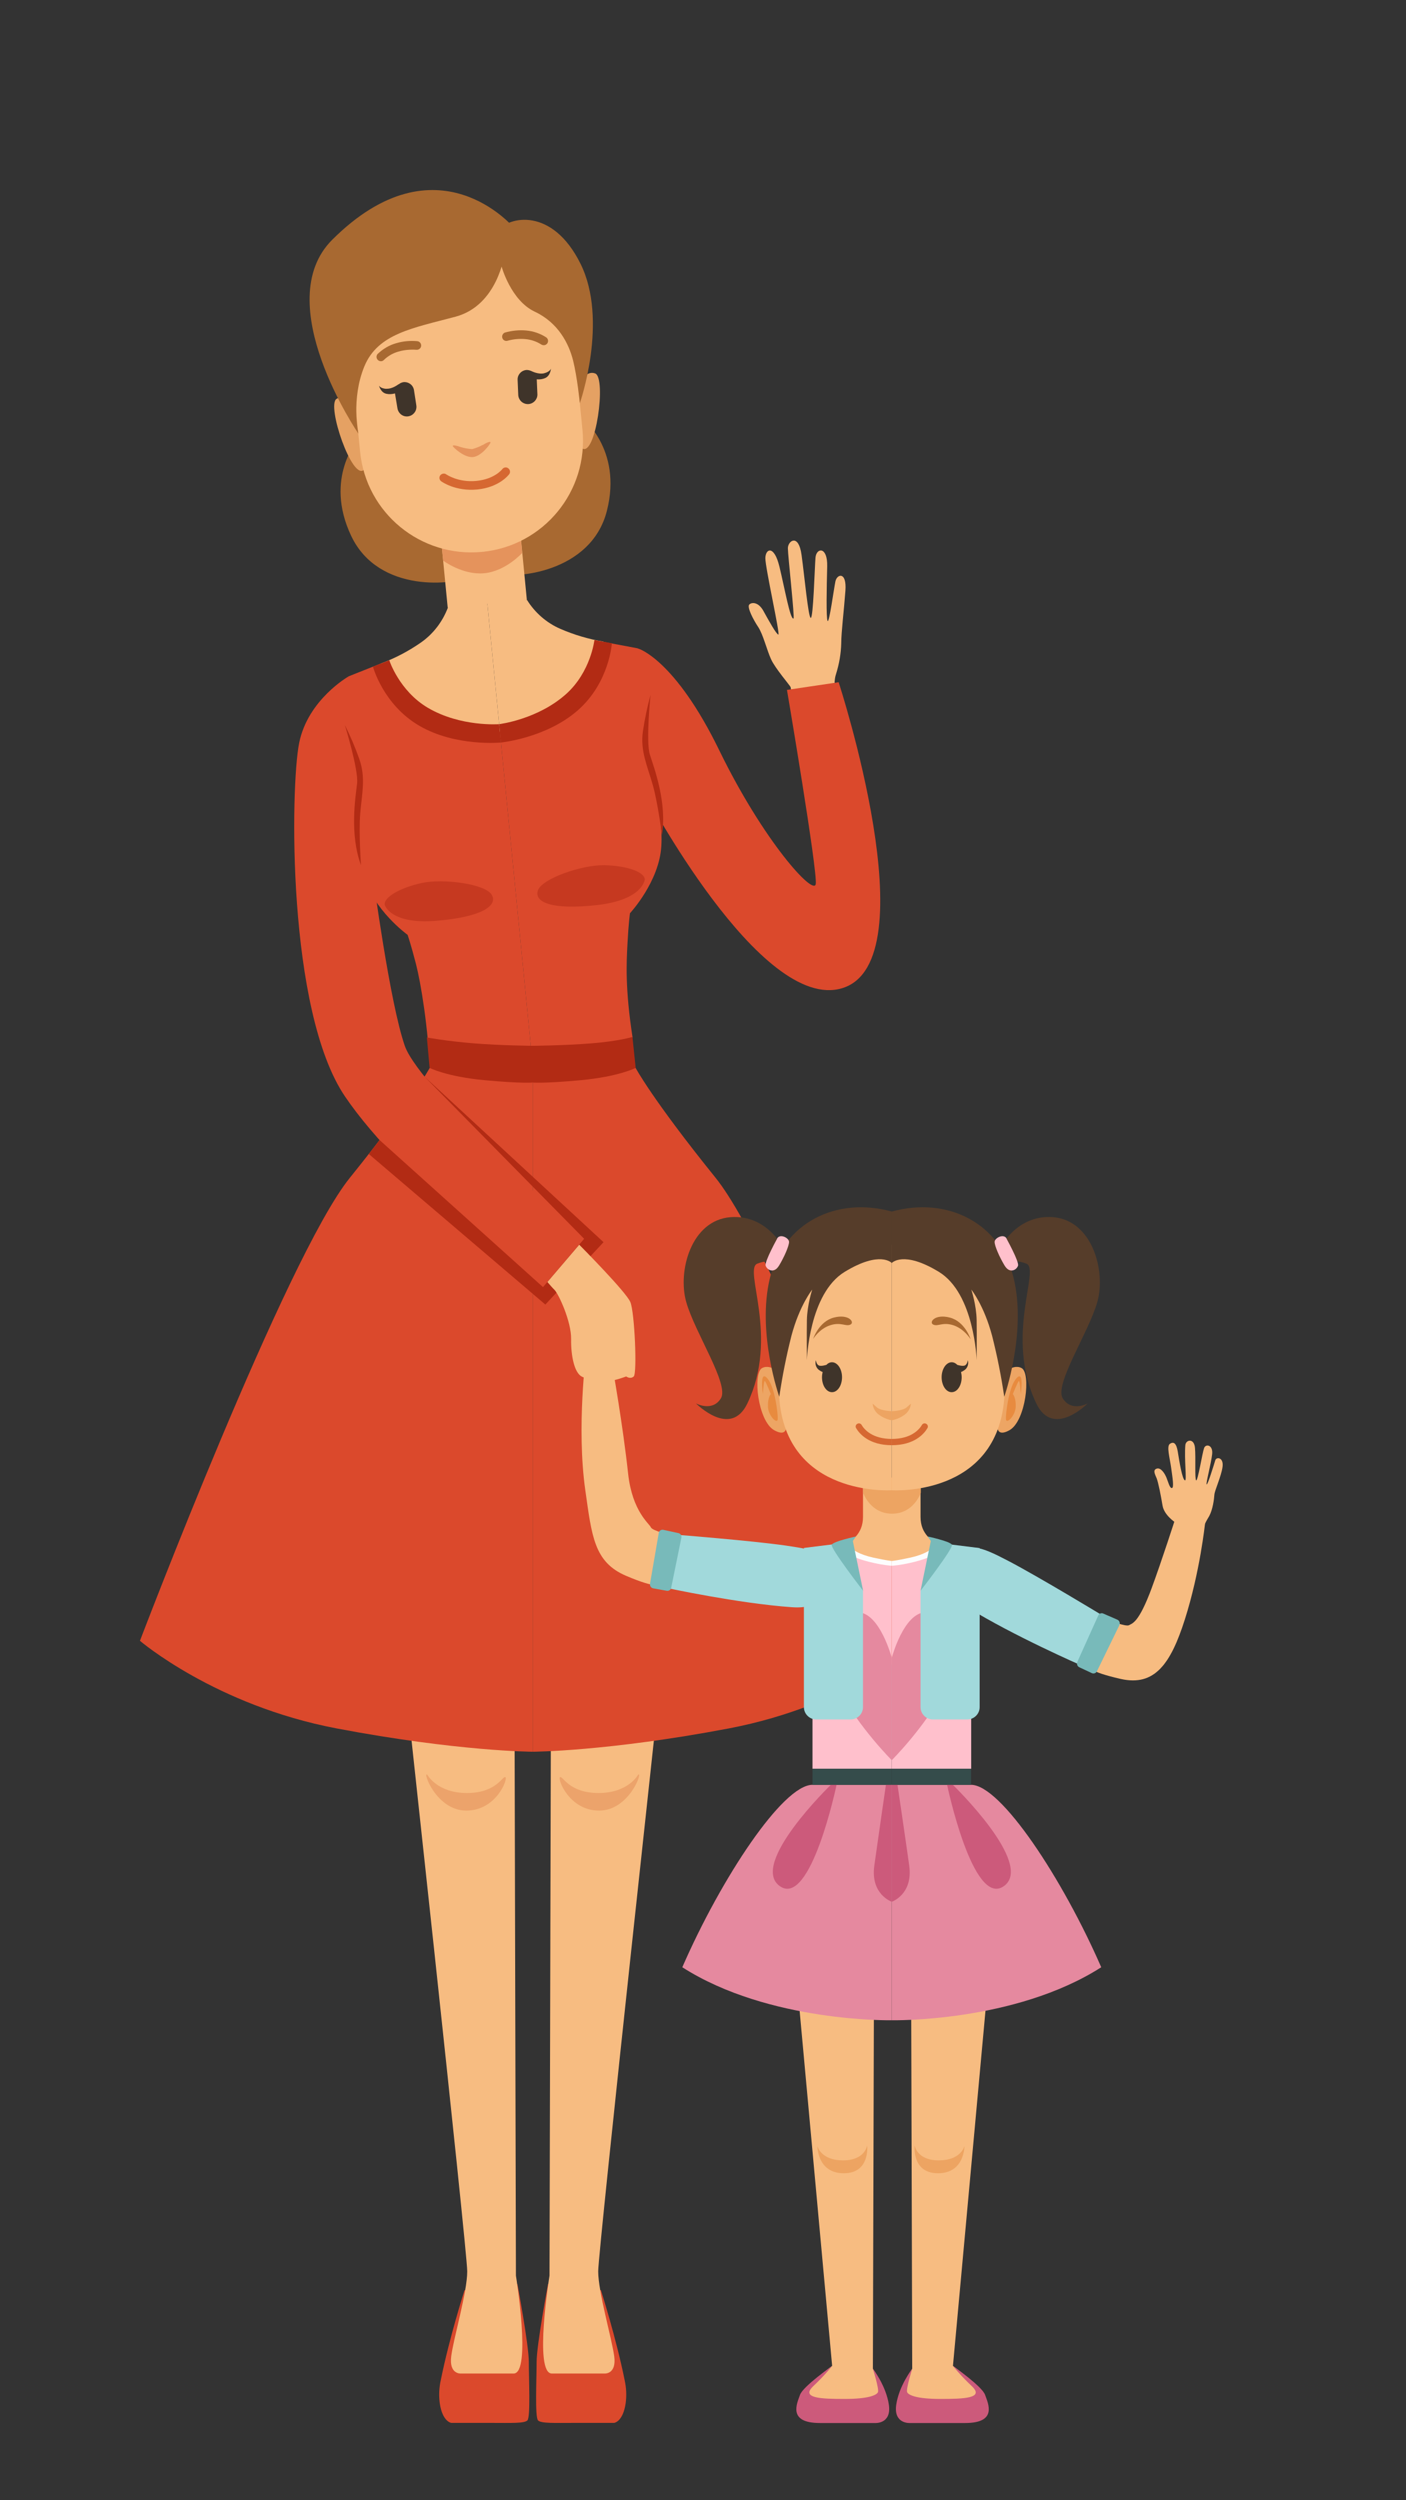
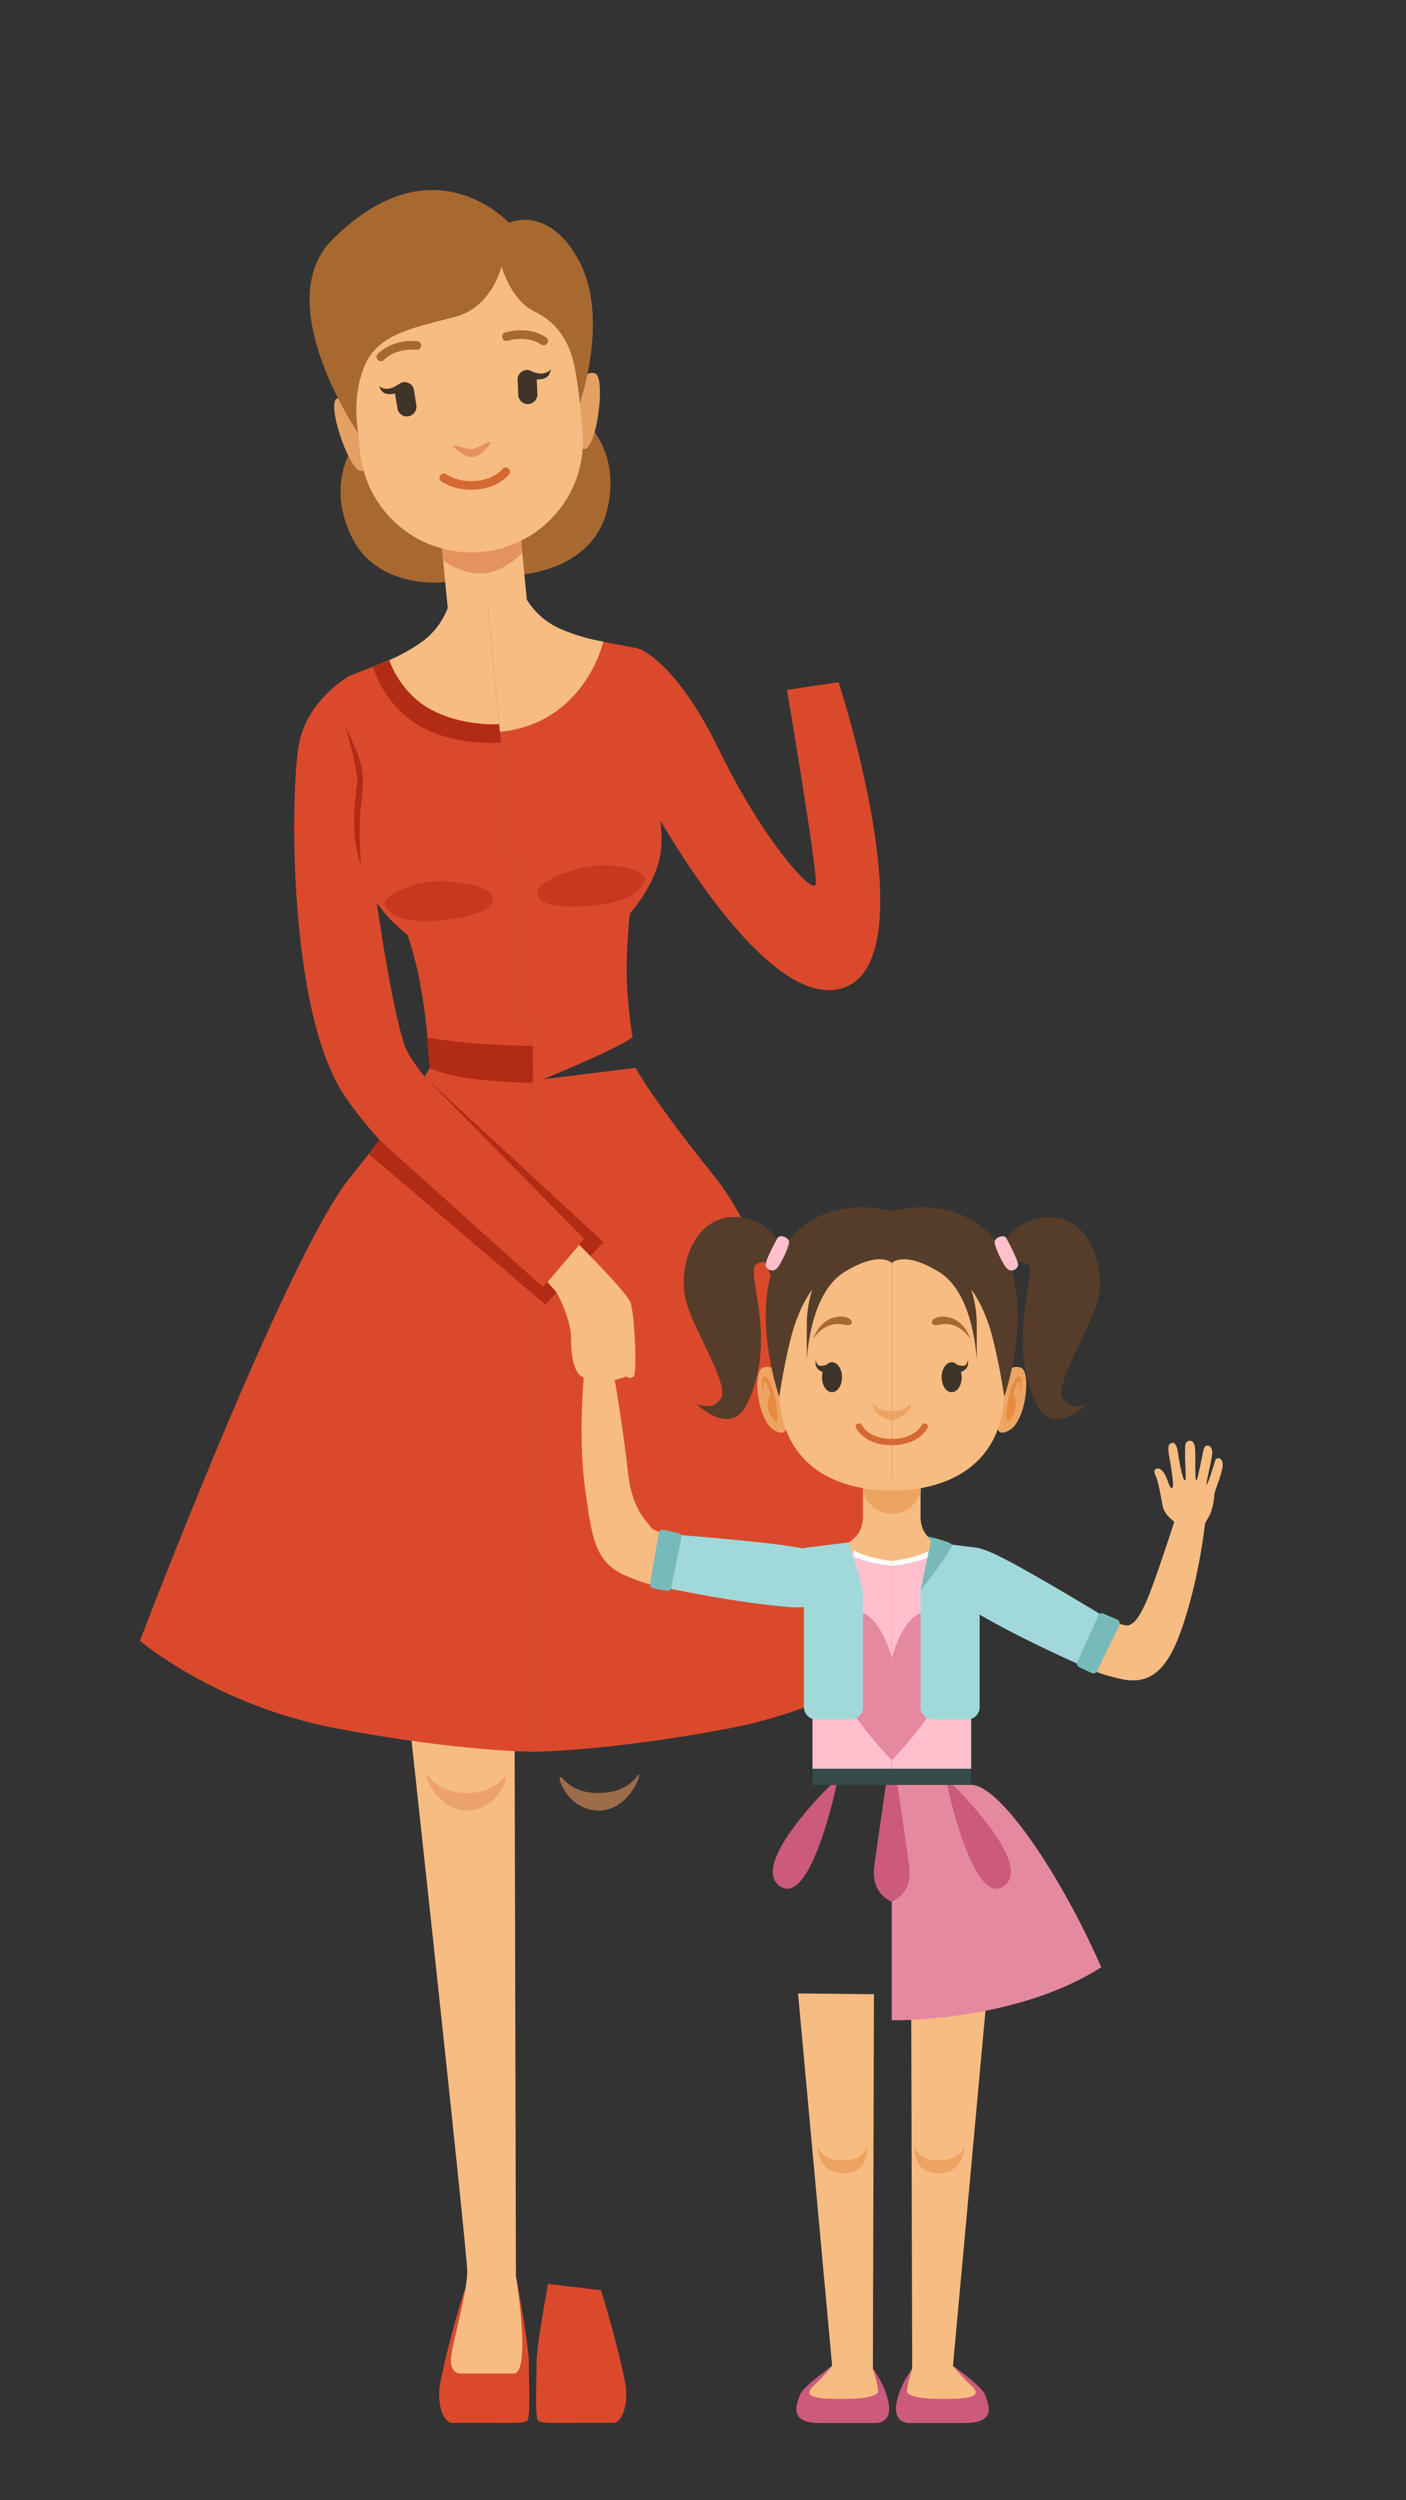
<svg xmlns="http://www.w3.org/2000/svg" version="1.1" viewBox="0 0 1080 1920">
  <rect x="0" y="0" width="1080" height="1920" fill="#333333" stroke="none" />
  <defs>
    <style>
      .cls-1 {
        fill: #3f342a;
      }

      .cls-1, .cls-2, .cls-3, .cls-4, .cls-5, .cls-6, .cls-7, .cls-8, .cls-9, .cls-10, .cls-11, .cls-12, .cls-13, .cls-14, .cls-15, .cls-16, .cls-17, .cls-18, .cls-19, .cls-20, .cls-21, .cls-22 {
        stroke-width: 0px;
      }

      .cls-2, .cls-13 {
        fill: #b22b14;
      }

      .cls-3 {
        fill: #354c4b;
      }

      .cls-4 {
        fill: #f7bc81;
      }

      .cls-5 {
        fill: #eda564;
      }

      .cls-6 {
        fill: #a1d9db;
      }

      .cls-23, .cls-13, .cls-14, .cls-16 {
        isolation: isolate;
      }

      .cls-7 {
        fill: #cc5a7b;
      }

      .cls-8 {
        fill: #eda462;
      }

      .cls-9 {
        fill: #563d2a;
      }

      .cls-10 {
        fill: #a86931;
      }

      .cls-11 {
        fill: #e5899f;
      }

      .cls-12 {
        fill: #fdfdfd;
      }

      .cls-13 {
        opacity: .5;
      }

      .cls-14 {
        opacity: .6;
      }

      .cls-14, .cls-21 {
        fill: #e5935c;
      }

      .cls-15, .cls-16 {
        fill: #d66832;
      }

      .cls-16 {
        mix-blend-mode: multiply;
      }

      .cls-17 {
        fill: #78baba;
      }

      .cls-18 {
        fill: #ffc0cc;
      }

      .cls-19 {
        fill: #e88b3f;
      }

      .cls-20 {
        fill: #e5a163;
      }

      .cls-22 {
        fill: #db492c;
      }
    </style>
  </defs>
  <g class="cls-23">
    <g id="Layer_1" data-name="Layer 1">
      <path class="cls-4" d="M384,561.9l-10.3-105-29.7,9.8c-4.1,10.8-11.3,20.2-20.8,26.8-9.5,6.6-19.8,12-30.6,16l-3.5,29.8s39.3,57,39.9,57,35.9-13.2,36.7-13.6,18.3-20.8,18.3-20.8Z" />
-       <path class="cls-4" d="M647.3,563.6s-4.3-22.1-5.5-28.6c-1.2-6.5-1-13.6.4-17.4,2.4-7.7,3.8-15.7,4-23.7,0-8.5,2.1-25.4,3.2-40.3,1.1-15-6.5-12.9-7.7-7.1-1.2,5.8-4.8,32.6-6,30.3s-.7-26.1-.3-41.8-8.4-14.5-9-6.7c-.6,7.7-1.7,46.2-3.6,46.2s-4.8-31.6-7.1-48.4-10.5-10.8-10.5-5.1c0,5.7,5.4,53.7,4.3,54-2.6.6-6.7-23-10.8-39.9-4.1-16.9-10.7-13.8-10.8-6.5s11.5,58.8,10,58.7-7.5-10.9-11.4-18c-3.9-7.2-9.2-7-11-5s3.1,11.5,6.9,17.2,6.6,17.6,9.9,24.8c3.3,7.2,14.6,20.1,15,21.4s6.9,42.4,6.9,42.4l33-6.4Z" />
      <path class="cls-22" d="M494.5,607.5s89.7,170.8,152.6,151.3c67-20.8-2.9-234.9-2.9-234.9l-39.7,5.9s23.7,139.7,22.1,149.1c-1.5,9.3-40-32.7-74.1-102.7s-62.1-78.1-62.1-78.1c-50.9-1.9,4.1,109.3,4.1,109.3Z" />
      <path class="cls-22" d="M421,1753.8s-8.8,46.9-8.8,59.9-1.4,42.6,1.1,45,12.6,1.9,27.7,1.9h30.7s6.8-.7,8.9-15.1c.8-5.9.5-12-.8-17.8-6.5-32.3-18.2-69-18.2-69l-40.6-4.8Z" />
-       <path class="cls-4" d="M423.3,1260l-1.2,487.5s-12.2,75.2,1.8,75.2h40.6s9.2.6,7.3-13.3-12.3-49.2-12.3-65.2,51.1-484.2,51.1-484.2h-87.3Z" />
      <path class="cls-14" d="M490.2,1362.8s-7.5,14.1-30.4,14.1-27.4-13.3-29.6-12.2,6.9,25.7,30,25.7,33.8-30.4,30-27.6Z" />
      <path class="cls-22" d="M397.4,1753.8s8.8,46.9,8.8,59.9,1.4,42.6-1.1,45-12.6,1.9-27.7,1.9h-30.7s-6.8-.7-8.9-15.1c-.8-5.9-.5-12,.8-17.8,6.5-32.3,18.2-69,18.2-69l40.6-4.8Z" />
      <path class="cls-4" d="M395.1,1260l1.2,487.5s12.2,75.2-1.8,75.2h-40.6s-9.1.6-7.3-13.3,12.3-49.2,12.3-65.2-51.1-484.2-51.1-484.2h87.3Z" />
      <path class="cls-14" d="M328.2,1362.8s7.5,14.1,30.4,14.1,27.4-13.3,29.6-12.2-6.9,25.7-30,25.7-33.8-30.4-30-27.6Z" />
      <path class="cls-22" d="M409.2,829.9v515.3s-57.4-.2-150.6-17.9-151.1-67.3-151.1-67.3c0,0,112.3-294.9,161.2-355.5,48.9-60.6,61.4-84.5,61.4-84.5l79,9.8Z" />
      <path class="cls-10" d="M446.4,320.3s31.9,24.1,19.8,71.9c-12.1,47.9-71.5,52.6-85.1,48.1s-4.8-48.4-4.8-48.4l70.1-71.6ZM275.2,337.2s-26.6,29.8-5.4,74.4,80.3,37.7,92.9,30.6c12.5-7.1-4.8-48.4-4.8-48.4l-82.7-56.6Z" />
      <polygon class="cls-4" points="370.4 423.8 339.1 417.2 343.9 466.7 374.3 463.7 404.7 460.7 399.9 411.2 370.4 423.8" />
      <path class="cls-21" d="M370.4,423.8l-30.9-2.6.9,9.3s15,11.3,31.6,9.7,29.1-15.6,29.1-15.6l-.9-9.3-29.9,8.6Z" />
      <path class="cls-20" d="M443.1,298.8s5.4-15.3,14.1-12,.4,64.5-10.1,57.5-4-45.5-4-45.5ZM274.7,315.3s-8.3-13.9-16.2-9,12.2,63.4,21.1,54.4-4.9-45.4-4.9-45.4Z" />
      <path class="cls-4" d="M370.4,423.8h0c-47.2,4.6-89.2-29.8-93.8-77l-7.7-78c-4.6-47.2,29.8-89.2,77-93.8h0c47.2-4.6,89.1,29.8,93.8,77l5.9,59.8,1.8,18.2c4.7,47.2-29.8,89.2-77,93.8h0Z" />
      <path class="cls-1" d="M418.2,286.6c-4.6,1.2-9.9-1.6-9.9-1.6h0c-1.1-.5-2.4-.9-3.7-.9-4,.2-7.2,3.6-7,7.6l.5,11.8c.3,4,3.8,7.1,7.9,6.8,3.8-.3,6.8-3.5,6.8-7.3l-.5-11.7c2.2.2,4.5-.1,6.5-1,4.1-1.8,4.4-7.3,4.4-7.3,0,0-.5,2.4-5.1,3.6Z" />
      <path class="cls-10" d="M418,265.1c-.8,0-1.6-.1-2.3-.6-3.6-2.3-7.8-3.7-12.1-4.1-4.6-.4-9.3,0-13.8,1.3-1.8.5-3.6-.6-4-2.4-.4-1.6.5-3.3,2-3.9,5.3-1.5,10.9-2.1,16.4-1.6,5.5.5,10.8,2.3,15.4,5.3,1.5,1.1,1.8,3.1.8,4.6-.6.8-1.4,1.3-2.4,1.4h0Z" />
      <path class="cls-1" d="M296.8,298.5c4.7.3,9.4-3.5,9.4-3.5v.2c1-.9,2.1-1.4,3.4-1.7,4-.6,7.8,2.1,8.4,6.1l1.8,11.7c.6,4-2.1,7.7-6.1,8.4s-7.7-2.1-8.4-6.1h0l-1.9-11.5c-2.1.6-4.4.8-6.6.3-4.4-.9-5.7-6.3-5.7-6.3,0,0,1,2.2,5.7,2.5Z" />
      <path class="cls-10" d="M292.8,277.4c.8,0,1.6-.5,2.1-1,3.1-3,6.9-5.2,11.1-6.4,4.5-1.3,9.1-1.7,13.8-1.4,1.8.2,3.5-1.1,3.7-2.9.2-1.8-1.1-3.5-2.9-3.7h0c-5.5-.5-11.1,0-16.4,1.6-5.3,1.5-10.1,4.4-14.1,8.2-1.2,1.3-1.2,3.4.2,4.7.7.6,1.6,1,2.6.9h0Z" />
      <path class="cls-21" d="M370.7,341.7c-2.5,1.4-5.2,2.4-8,3.2-2.9-.2-5.7-.7-8.5-1.5-3.6-1.3-6.6-1.9-6.4-.9s8.8,9.1,15.5,8.5c6.7-.7,13.6-10.3,13.5-11.3s-2.9.1-6.1,2.1Z" />
      <path class="cls-16" d="M366.6,375.9c-16.7,1.6-27.3-6-27.7-6.3-1.5-1.1-1.8-3.2-.7-4.6s3.2-1.8,4.6-.7c.2.1,9.2,6.4,23.2,5,14-1.4,19.7-8.9,19.8-9,1.1-1.5,3.2-1.8,4.6-.7,1.5,1.1,1.8,3.2.7,4.6-.3.4-7.5,10-24.5,11.7Z" />
      <path class="cls-10" d="M387.5,195.3s-5.1,39.2-37.6,47.9-59.6,12.9-70,38.1-4.6,51.7-4.6,51.7c0,0-68.8-100.5-20-149,80.5-80.1,139.6-8.9,139.6-8.9l-7.4,20.2Z" />
      <path class="cls-10" d="M385.3,204.7s7.1,26,25.4,34.6,26.3,24.8,29.5,37.5,5.2,32.8,5.2,32.8c0,0,22.2-63.4.5-107.1s-55.2-36.2-63.3-25.4c-8.4,16.6,2.7,27.7,2.7,27.7Z" />
      <path class="cls-22" d="M292.6,509.5s26,58.8,91.4,52.4c2.4,24.3,26.5,269.5,26.5,269.5,0,0-61.3,3.1-79.9-4.8-1.7-38.2-7.3-71.6-11.1-86.4s-6.4-22.3-6.4-22.3c0,0-26.8-19.3-33.7-45.9s-1.5-51-1.4-65.8-10.5-86.7-10.5-86.7l25.1-10Z" />
      <path class="cls-2" d="M299,507s7.6,23.5,29.6,36.5c25.3,14.9,54.8,12.6,54.8,12.6l1.4,14.1s-34.7,3.4-62.6-12.8-35.7-45.4-35.7-45.4l12.5-5Z" />
      <path class="cls-4" d="M384,561.9l-10.3-105,31.1,3.8c6.1,9.8,15,17.6,25.6,22.2,10.6,4.6,21.7,7.9,33.1,9.8l9.2,28.5s-27.4,63.6-28,63.6-37.8-6-38.6-6.2-22-16.8-22-16.8Z" />
      <path class="cls-22" d="M409.2,829.9v515.3s57.4-.2,150.6-17.9,151.1-67.3,151.1-67.3c0,0-112.3-294.9-161.2-355.5s-61.5-84.5-61.5-84.5l-79,9.8Z" />
      <path class="cls-22" d="M463.4,492.8s-14,62.7-79.4,69.2c2.4,24.3,26.5,269.5,26.5,269.5,0,0,58.7-23.5,75.4-34.8-5.8-37.8-4.7-57-3.9-72.3s1.9-23.1,1.9-23.1c0,0,22.5-24.1,24.1-51.6s-8.5-50.3-11.4-64.8-6.6-87-6.6-87l-26.6-5Z" />
-       <path class="cls-2" d="M456.6,491.5s-2.8,24.6-21.9,41.6c-21.9,19.5-51.3,23-51.3,23l1.4,14.1s34.7-3.4,59-24.7,26.2-51.5,26.2-51.5l-13.3-2.5ZM508.5,641.7s-3-24.5-7.1-39-9.8-26.1-7.5-41.5c1.4-9.3,3.3-18.4,5.8-27.5,0,0-3.7,35.7-.5,45.8s13.4,37,9.2,62.2ZM488.2,820.1s-13,6.7-42.1,9.4-37,1.8-37,1.8v-28.2s24.4-.2,45.4-1.9,31.3-4.9,31.3-4.9l2.5,23.8Z" />
      <path class="cls-13" d="M295.7,695.2s4.4,14.8,39.5,11.9c35.1-2.9,47.4-11.7,42.5-20s-37.2-12.7-53.9-9-29.6,11.1-28.2,17.1ZM495.2,675.6s-1.4,15.4-36.4,19.4-48.8-2.2-45.6-11.3,34.1-19.7,51.1-19.3,31.2,5.1,31,11.3Z" />
      <path class="cls-2" d="M330.1,820.1s13,6.7,42.1,9.4,37,1.8,37,1.8v-28.2s-24.4-.2-45.4-1.9-35.9-4.5-35.9-4.5l2.1,23.4Z" />
      <path class="cls-22" d="M267.5,519.6s-31,17.7-37.7,50.9-9.5,205.5,35.2,271.5,152.2,146.5,152.2,146.5l31.6-37.1s-126.3-115.4-137.8-148.1-24.4-129.8-24.4-129.8l-5.9-52.2,1.6-48.2-14.7-53.5Z" />
      <path class="cls-2" d="M277.3,664.4s-1.8-24.6-.6-39.6,4.5-27.5-.8-42.2c-3.1-8.8-6.8-17.4-11-25.8,0,0,10.6,34.3,9.4,44.8s-5.9,38.8,3,62.8Z" />
      <polygon class="cls-2" points="448.7 951.3 326.1 826.8 463.6 953.9 418.9 1001.8 283.3 886.2 291.6 875.5 417.1 988.4 448.7 951.3" />
      <path class="cls-4" d="M515.4,1179s-14.5-3.5-15.5-6.2-14.2-12-17.4-41c-4.1-37.9-11.9-81.5-11.9-81.5l-20.3-11.7s-7.6,57.3-.7,105.8c5,35.2,6.7,55.2,31.3,65.7s25.3,6.3,25.3,6.3l9.3-37.4Z" />
      <path class="cls-6" d="M636,1212.5c-.8,3.3-2.8,6.2-5.7,8.1-5.4,3.5,1.3,15.3-22.2,13.6-41-2.9-96.1-14.8-96.1-14.8l8-40.8s57.3,4.5,83.7,8.3c24.8,3.6,36.9,6.3,32.3,25.5Z" />
      <path class="cls-17" d="M515.6,1219.1l7.8-38.3c.3-1.6-.7-3.2-2.3-3.5l-11.5-2.5c-1.6-.4-3.2.6-3.6,2.3,0,0,0,.1,0,.2l-6.7,38.9c-.3,1.6.8,3.2,2.4,3.5l10.4,1.9c1.6.3,3.2-.7,3.5-2.4Z" />
      <path class="cls-4" d="M851.1,1243.9s13.8,5.6,16.2,4.1,7.3-1.3,17.4-28.6c7.8-21.2,17.6-51.7,17.6-51.7l23.3,2.4s-3.8,36.9-15.5,73.6c-10.8,33.9-23.1,51.5-49.2,45.6s-24.2-9.6-24.2-9.6l14.4-35.8Z" />
      <path class="cls-6" d="M733.6,1200.6c-1.3,3.2-1.3,6.7-.1,9.9,2.3,5.9-10,11.7,10.1,24.1,34.9,21.6,86.7,44.2,86.7,44.2l17.3-37.8s-49.1-29.8-72.8-42.2c-22.2-11.6-33.7-16.4-41.1,1.8Z" />
      <path class="cls-17" d="M827.5,1276.3l16.1-35.7c.7-1.5,2.4-2.2,3.9-1.5l10.8,4.7c1.5.7,2.2,2.4,1.6,3.9,0,0,0,.1,0,.2l-17.3,35.5c-.7,1.5-2.5,2.1-4,1.4l-9.6-4.5c-1.5-.7-2.1-2.5-1.4-4Z" />
      <path class="cls-4" d="M903,1176.9l-.4-7.9s-8.4-5.5-9.6-12.8-3.3-17.9-4.5-20.9-3.3-6.4,0-7.5,6.3,4,7.5,6.9,2.5,8.3,4.2,8,.5-7.7-.6-15.6-3.7-16.6-.9-18.4,4.9-.6,6,6.1,3.4,21.8,5.6,22c1.4.1-.7-16.1.2-27.1.4-4.1,6.7-5.6,7.4,2.1s-.3,23.9.9,25,4.8-21.3,6.1-24.8,7-2.5,6.2,4.7-5,22.7-4.2,23.2,5.7-15.6,6.6-18.5,6.5-2.3,5.6,4.9-6.1,18.2-6.3,21.6-1.3,11.5-3.9,16.2c-1.8,3.3-5.1,7.8-4.8,13.2-3.5,0-21.1-.4-21.1-.4Z" />
      <polygon class="cls-18" points="685 1199.9 685 1358.3 624.1 1358.3 624.1 1304.4 655.2 1188.3 685 1199.9" />
      <polygon class="cls-18" points="685 1199.9 685 1358.3 746 1358.3 746 1304.4 714.9 1188.3 685 1199.9" />
      <path class="cls-4" d="M662.9,1164.7v-30.4l22.1,4.2,22.1-4.2v30.5c0,13.7,9.3,18.8,16.1,23.3-17.2,11.6-38.2,11.9-38.2,11.9,0,0-21-.3-38.2-11.9,6.8-4.5,16.1-9.6,16.1-23.3Z" />
      <path class="cls-8" d="M667.5,1129.7l17.6,5,17.6-5,4.6,7.2v9.4s-5.3,16.1-22.1,16.1-22.2-16.1-22.2-16.1v-9.4l4.6-7.2Z" />
      <path class="cls-4" d="M699.9,1532.6l.8,286.4s-9.3,15.1-6.2,22.7,61.5,5.2,60.9-1.2-23.4-23.7-23.4-23.7l26.2-286-58.4,1.8Z" />
      <path class="cls-11" d="M685,1370.6v180.8s94.3,1.9,160.9-40.7c-29.6-67.9-77.1-140.1-100-140.1h-60.9Z" />
      <path class="cls-7" d="M731.9,1370.6s63,60.9,39.2,77.8-43.6-77.8-43.6-77.8h4.4ZM685,1370.6v89.8s16.5-5.6,13.4-27.8-9-62-9-62h-4.4Z" />
      <path class="cls-11" d="M685,1273.1s9.1-34.6,26-35,29.2,32.1,14,60.5-40,53.1-40,53.1v-78.6Z" />
      <path class="cls-5" d="M768.9,1056.6s8.2-9.8,15.7-6.1,3.4,40.8-9.2,47.8-8.9-7.9-8.9-7.9l3.5-29.7-1.1-4.2Z" />
      <path class="cls-4" d="M685,955.8v188.6s81.4,5.5,86.5-71.8c5-76.8-9.7-116.8-86.5-116.8Z" />
      <path class="cls-19" d="M784.1,1070.6s3.1-20.9-4.2-11.1c-5.1,6.9-7.5,26.4-7.2,30.4s7.2-2.5,7.5-9.6-2.2-9.8-2.2-9.8c0,0,3.8-9.4,4.6-10s1.5,10,1.5,10Z" />
      <path class="cls-8" d="M685,1083.7s8.3-.2,11.5-3l3.2-2.8c-.3,3.3-2,6.4-4.7,8.4-3,2.2-6.4,3.7-10,4.4v-7Z" />
      <path class="cls-1" d="M731,1046.1c1.7,0,3.2.8,4.3,2h0s4.2,1.4,6,.4,2.1-4,2.1-4c.8,2.7,0,5.6-2.2,7.4-.9.7-1.9,1.3-3,1.7.3,1.3.5,2.7.5,4,0,6.4-3.4,11.5-7.7,11.5s-7.7-5.2-7.7-11.5,3.5-11.5,7.7-11.5Z" />
      <path class="cls-10" d="M745.5,1028.2s-4.3-13.4-15.9-16.4-16.3,3.7-12.7,5.4,7.1-2.2,15.4.5,13.1,10.5,13.1,10.5Z" />
      <path class="cls-15" d="M685,1109.8c17.4,0,24.8-8.7,27.4-13.1.7-1.2.3-2.6-.9-3.3-.1,0-.3-.1-.4-.2h0c-1.1-.4-2.3,0-2.9,1-2,3.4-8.1,10.8-23.3,10.8v4.9Z" />
      <path class="cls-9" d="M765.9,962.5s12.8-30.2,43-27.8,40.7,41.4,34,65.1-33.3,63.4-26.5,74.1,19.1,3.8,19.1,3.8c0,0-26.6,27.1-39.5,0-24.6-51.5,3.3-103-7.6-107.3s-16,.6-16,.6l-6.4-8.6Z" />
      <path class="cls-5" d="M601.2,1056.6s-8.2-9.8-15.7-6.1-3.4,40.8,9.2,47.8,8.9-7.9,8.9-7.9l-3.5-29.7,1.1-4.2Z" />
      <path class="cls-4" d="M685,955.8v188.6s-81.4,5.5-86.5-71.8c-5-76.8,9.7-116.8,86.5-116.8Z" />
      <path class="cls-19" d="M586,1070.6s-3.1-20.9,4.2-11.1c5.1,6.9,7.5,26.4,7.2,30.4s-7.2-2.5-7.5-9.6,2.2-9.8,2.2-9.8c0,0-3.8-9.4-4.6-10s-1.5,10-1.5,10Z" />
      <path class="cls-8" d="M685,1083.7s-8.3-.2-11.5-3l-3.2-2.8c.3,3.3,2,6.4,4.7,8.4,3,2.2,6.4,3.7,10,4.4v-7Z" />
      <path class="cls-1" d="M639.1,1046.1c-1.7,0-3.2.8-4.3,2h0s-4.2,1.4-6,.4-2.1-4-2.1-4c-.8,2.7,0,5.6,2.2,7.4.9.7,1.9,1.3,3,1.7-.3,1.3-.5,2.7-.5,4,0,6.4,3.4,11.5,7.7,11.5s7.7-5.2,7.7-11.5-3.5-11.5-7.7-11.5Z" />
      <path class="cls-10" d="M624.6,1028.2s4.3-13.4,15.9-16.4,16.3,3.7,12.7,5.4-7.1-2.2-15.5.5-13.1,10.5-13.1,10.5Z" />
      <path class="cls-15" d="M685,1109.8c-17.4,0-24.8-8.7-27.4-13.1-.7-1.2-.3-2.6.9-3.3.1,0,.3-.1.4-.2h0c1.1-.4,2.3,0,2.9,1,2,3.4,8.1,10.8,23.3,10.8v4.9Z" />
      <path class="cls-9" d="M604.1,962.5s-12.8-30.2-43-27.8-40.7,41.4-34,65.1,33.3,63.5,26.6,74.1-19.1,3.8-19.1,3.8c0,0,26.6,27.1,39.5,0,24.6-51.5-3.3-103,7.6-107.3s16,.6,16,.6l6.5-8.6ZM685,969.9s8.8-9.9,36.2,6.8,29,67.8,29,67.8c0,0,.2-19.3,0-30.8s-4.1-23.4-4.1-23.4c0,0,9.8,12.1,16,35.6,3.9,15.4,7,31,9.3,46.7,0,0,17.4-49.2,7.2-91.2s-50.5-62.9-93.7-51v39.5Z" />
      <path class="cls-18" d="M773.1,951.1s9.8,17.7,8.9,20.8-6.3,6.6-10.3,0-7.7-15.1-7.7-18.2,7-6.6,9.2-2.6Z" />
      <path class="cls-9" d="M685,969.9s-8.8-9.9-36.2,6.8-29,67.8-29,67.8c0,0-.2-19.3,0-30.8s4.1-23.4,4.1-23.4c0,0-9.8,12.1-16,35.6-3.9,15.4-7,31-9.3,46.7,0,0-17.4-49.2-7.2-91.2s50.5-62.9,93.7-51v39.5Z" />
      <path class="cls-18" d="M597,951.1s-9.8,17.7-8.9,20.8,6.3,6.6,10.3,0,7.7-15.1,7.7-18.2-7-6.6-9.2-2.6Z" />
      <path class="cls-6" d="M717.9,1184.5l-10.8,37.1v89.3c0,5.3,4.3,9.5,9.5,9.5h26.4c5.2,0,9.5-4.2,9.5-9.4h0v-122.2l-34.6-4.3Z" />
      <path class="cls-12" d="M714.5,1190.1s-4.2,3.6-15.1,6-14.3,2.6-14.3,2.6v3.7c6-.5,11.9-1.6,17.7-3.1,10.1-2.6,11.7-4.2,11.7-4.2v-5Z" />
      <path class="cls-17" d="M712.6,1179.8l2.4,3.6-7.9,38.2s25.5-32.8,24.1-35.4-18.6-6.3-18.6-6.3Z" />
      <rect class="cls-3" x="685" y="1358.3" width="60.9" height="12.3" />
      <path class="cls-7" d="M700.7,1819s-4.9,15.7-3.9,18,7.4,5.2,25.5,5.2,33.9-.5,24.3-9.7c-5.2-4.9-10.1-10.1-14.6-15.6,0,0,22.4,15.6,24.7,22.2s9.7,21.6-15.4,21.6h-42.4s-12.5.8-10.5-13.8,12.3-27.9,12.3-27.9Z" />
      <path class="cls-4" d="M671.3,1531.4l-.8,287.6s9.3,15.1,6.2,22.7-61.5,5.2-60.9-1.2,23.4-23.7,23.4-23.7l-26.2-286,58.3.6Z" />
-       <path class="cls-11" d="M685,1370.6v180.8s-94.3,1.9-160.9-40.7c29.6-67.9,77.1-140.1,100-140.1h60.9Z" />
      <path class="cls-7" d="M638.2,1370.6s-63,60.9-39.2,77.8,43.6-77.8,43.6-77.8h-4.4ZM685,1370.6v89.8s-16.5-5.6-13.4-27.8,8.9-62,8.9-62h4.5Z" />
      <path class="cls-11" d="M685,1273.1s-9.1-34.6-26-35-29.2,32.1-14,60.5,40,53.1,40,53.1v-78.6Z" />
      <path class="cls-6" d="M652.1,1184.5l10.8,37.1v89.3c0,5.3-4.3,9.5-9.5,9.5h-26.4c-5.2,0-9.5-4.2-9.5-9.5v-122.2l34.6-4.3Z" />
      <path class="cls-12" d="M655.6,1190.1s4.2,3.6,15.1,6,14.3,2.6,14.3,2.6v3.7c-6-.5-11.9-1.6-17.7-3.1-10.1-2.6-11.7-4.2-11.7-4.2v-5Z" />
-       <path class="cls-17" d="M657.5,1179.8l-2.4,3.6,7.9,38.2s-25.4-32.8-24.1-35.4,18.6-6.3,18.6-6.3Z" />
      <rect class="cls-3" x="624.1" y="1358.3" width="60.9" height="12.3" />
      <path class="cls-7" d="M670.5,1819s4.9,15.7,3.9,18-7.4,5.2-25.5,5.2-33.9-.5-24.3-9.7c5.2-4.9,10.1-10.1,14.6-15.6,0,0-22.4,15.6-24.7,22.2s-9.7,21.6,15.4,21.6h42.4s12.5.8,10.5-13.8-12.3-27.9-12.3-27.9Z" />
      <path class="cls-8" d="M740.7,1648.3s-2.6,10.7-19.6,10.7-18.5-11.5-18.5-11.5c0,0-2.5,21.4,17.9,21.4s20.3-20.6,20.3-20.6ZM628,1648.3s2.6,10.7,19.6,10.7,18.5-11.5,18.5-11.5c0,0,2.5,21.4-17.9,21.4s-20.3-20.6-20.3-20.6Z" />
      <path class="cls-4" d="M444.9,955.8s36,36.2,39.3,44.1,5.3,54.7,2.6,57.1-5.8,0-5.8,0c0,0-10,3.8-12.6,3.1s-4.1-1.9-7.2-1.4-9.2,1.2-14.5-1.7-8.2-15.2-8-28.7-9.6-34.6-12.7-37.7c-1.9-1.9-3.7-4-5.5-6.1l24.4-28.6Z" />
    </g>
  </g>
</svg>